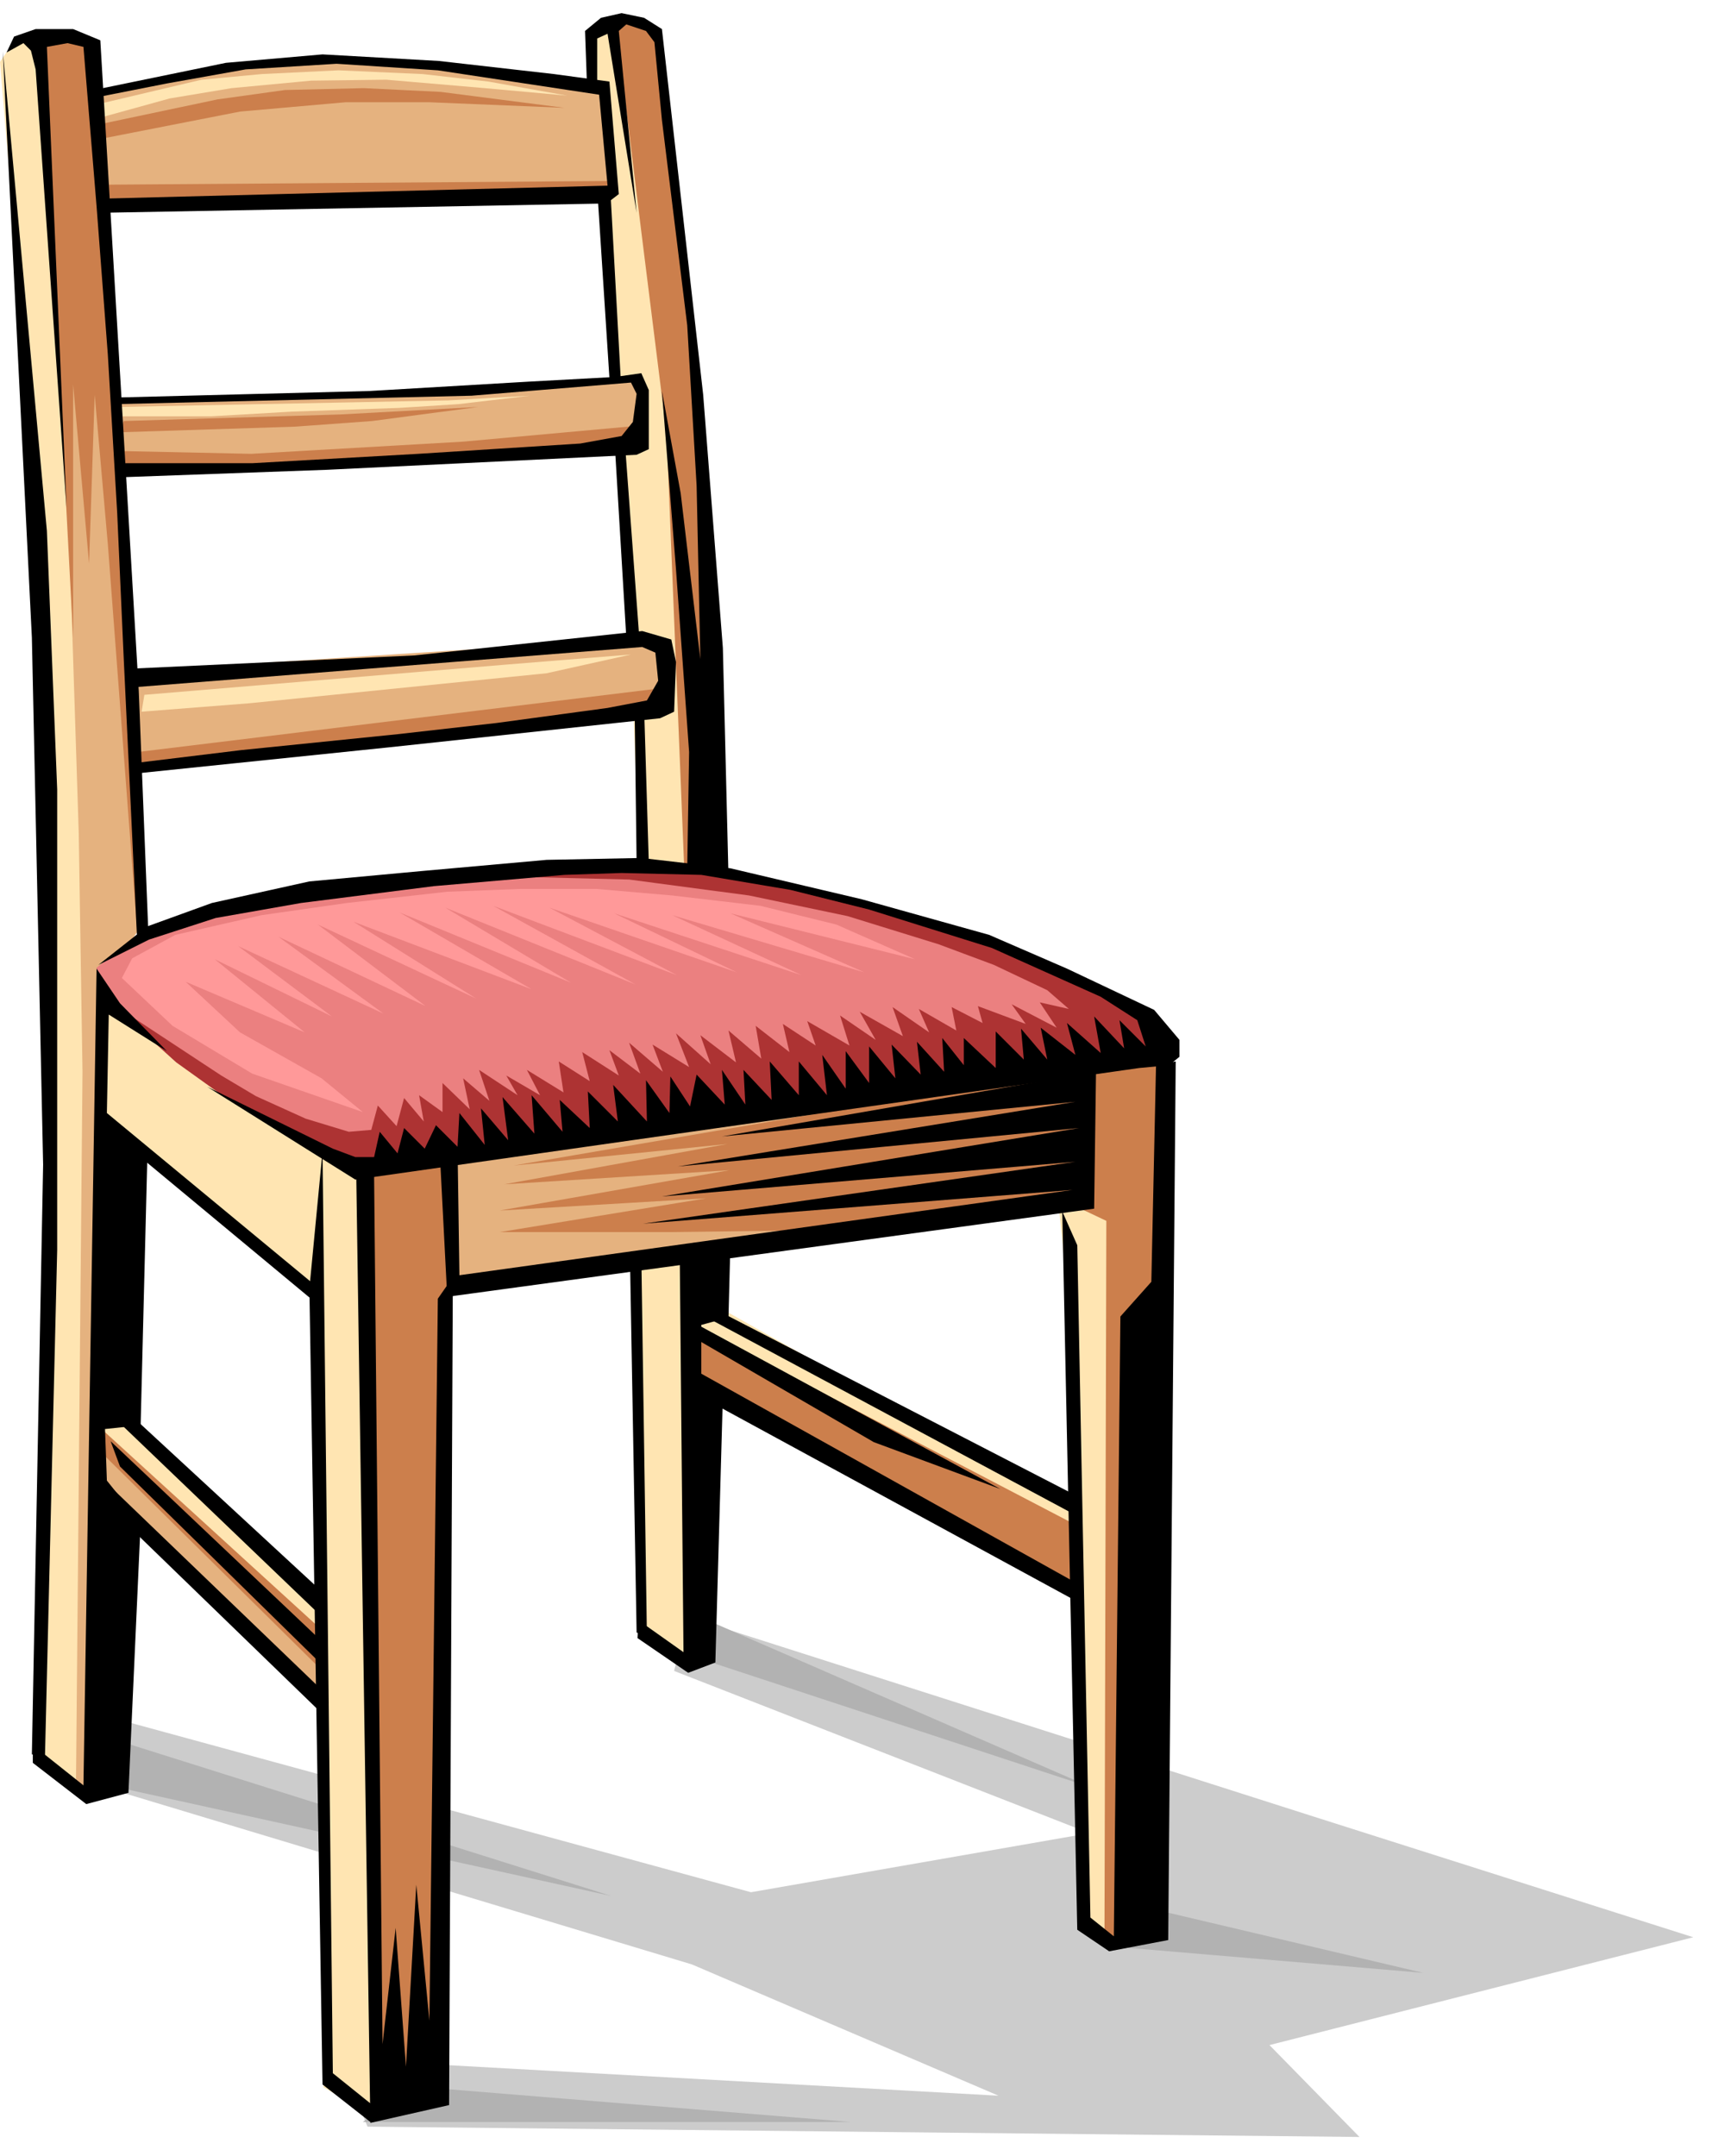
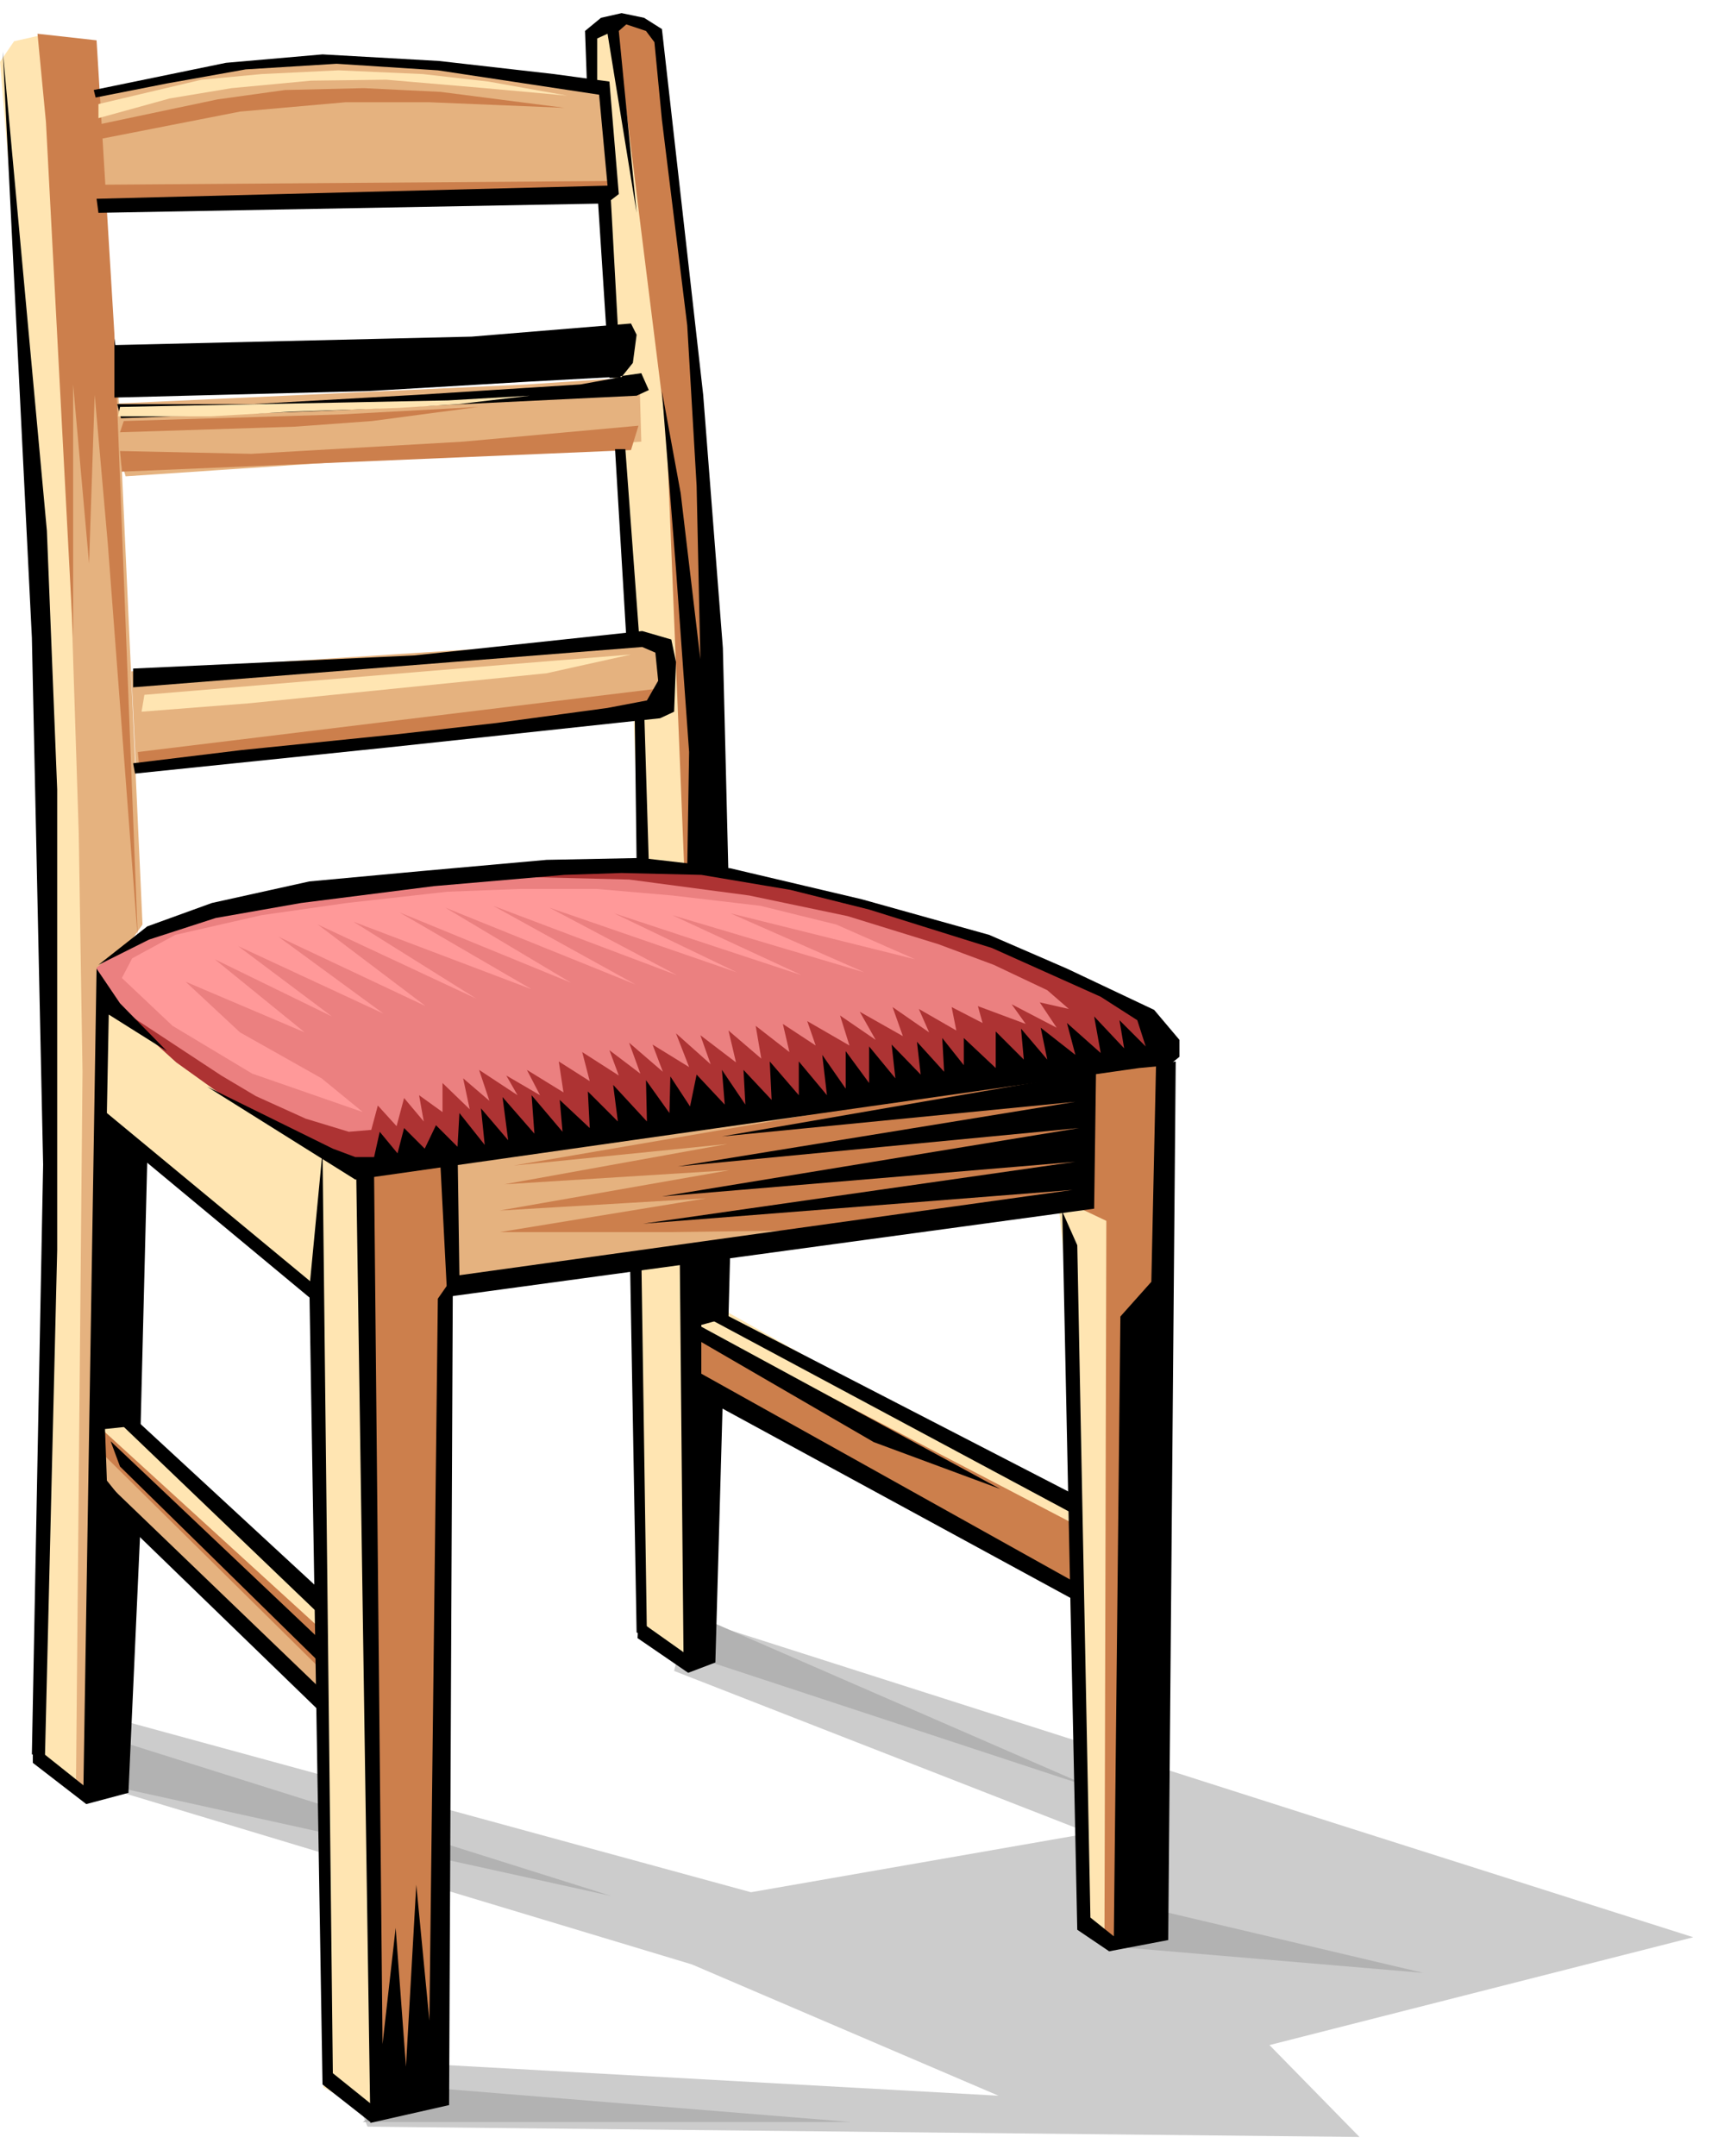
<svg xmlns="http://www.w3.org/2000/svg" width="289.267" height="364.198" fill-rule="evenodd" stroke-linecap="round" preserveAspectRatio="none" viewBox="0 0 1826 2299">
  <style>.pen1{stroke:none}.brush3{fill:#ffe5b2}.brush4{fill:#e5b27f}.brush5{fill:#cc7f4c}.brush8{fill:#000}</style>
  <path d="m127 1834 674 184 361-63-443-173 14-58 664 212 409 130-452 115 96 98-1058-11-30-72 703 39-327-140-640-193 29-68z" class="pen1" style="fill:#ccc" />
  <path d="m1176 2075 342 29-284-67-58 38zm-736 150 467 38H387l53-38zm240-478 486 160-409-178-77 18zM84 1897l568 125-521-164-47 39z" class="pen1" style="fill:#b2b2b2" />
  <path d="m680 1346 4 394 46 28 17-17 3-287 391 215 11 378 39 20 18-168-14-624-41-22-26 11 11 109 4 223-389-219-11-61-63 20zm-547 162-28 11 10 70 232 223-2-103-212-201z" class="pen1 brush3" />
  <path d="m102 1061-2 147 44 17 192 158 9 843 52 30-2-1013-293-182zM628 37l43 603 11 287 69 5-62-864-32-42-29 11z" class="pen1 brush3" />
  <path d="m46 37-31 7L0 66l35 419 20 680-15 715 51 33 29-27v-663L89 373 46 37z" class="pen1 brush3" />
  <path d="m101 1530 243 232 3 52-246-228v-56z" class="pen1 brush4" />
  <path d="m70 374 7 297 7 218 4 254-7 764 22 5 14-670-10-101v-91l45-64-26-572-56-40zm368 874 246-43 479-61-16 140-712 96 3-132zM140 716l5 103 554-65 13-19-6-46-26-8-540 35z" class="pen1 brush4" />
  <path d="m111 431 451-21 120-8 2 69-550 37-23-77zM73 87l2 130 580-14-11-112-161-21-149-6-89 6L92 99 73 87z" class="pen1 brush4" />
  <path d="m104 133 128-27 72-10 84-2 82 4 132 17-145-6h-88l-113 10-148 29-4-15zm28 316 231-7 147-8-113 15-82 6-187 6 4-12zm15 353 566-69-19 25-545 65-2-21zm-19-321 140 3 226-13 187-17-8 26-543 23-2-22zm-21-284 547-4-8 17-537 10-2-23z" class="pen1 brush5" />
  <path d="m40 36 9 94 29 550V410l17 191 6-180 14 159 32 422-25-646-19-313-63-7zm616-17 28 228 27 216 19 468h41l-23-470-21-216-27-213-44-13zm77 1391 7 68 408 221-3-74-412-215zm-628 111 239 218 2 45-243-240 2-23z" class="pen1 brush5" />
  <path d="m1155 1139-607 104 228-23-238 43 240-15-245 43 220-13-220 36h180l237-3 190-28 40 19-2 771 63-20 5-924-91 10zm-766 98 10 1013 71-10 10-868-6-140-85 5z" class="pen1 brush5" />
  <path d="M103 1058v-26l17-13 60-33 145-33 187-23 166-5 174 20 204 64 95 50 59 46-815 136-77-36-194-126-21-21z" class="pen1" style="fill:#eb8080" />
  <path d="m116 1068 72 65 53 38 155 77 845-126-11-36-134-69-77-29-187-46-98-15H608l-140 6 203 5 128 17 105 22 97 30 59 22 57 27 23 20-31-7 18 27-48-25 15 21-51-19 5 18-33-17 5 25-40-23 11 25-39-27 11 31-46-26 17 30-38-26 10 32-45-26 9 26-35-23 7 30-36-28 6 35-35-30 8 34-38-29 11 31-37-33 14 36-39-24 11 29-36-31 12 33-33-25 10 27-39-25 8 31-33-21 5 33-39-24 14 27-36-21 12 21-41-27 11 33-28-24 7 33-29-28v31l-25-18 5 28-21-25-8 30-20-22-7 26-24 2-46-14-53-24-37-22-120-79z" class="pen1" style="fill:#ad3333" />
  <path d="m100 96 141-29 103-9 124 7 123 14 59 8 10 120-13 10-542 10-2-15 545-14-9-97-172-26-108-7-97 6-84 15-76 15-2-8z" class="pen1 brush8" />
  <path d="m626 89-2-56 17-14 22-5 24 5 19 12 44 390 21 270 6 244-44-9 2-124-14-195-15-190 20 109 21 177-4-185-10-171-27-219-8-83-9-12-21-7-8 7 19 194-31-191-11 5v51l-11-3z" class="pen1 brush8" />
-   <path d="m122 424 272-7 170-10 92-5 28-4 8 18v63l-13 6-330 16-220 8-4-15h144l177-10 173-11 44-8 12-15 4-30-6-12-170 14-380 9-1-7zm20 289 300-14 243-26 31 9 5 24-2 53-15 7-289 31-271 28-2-11 115-14 167-17 106-12 118-16 42-8 12-21-3-30-14-6-543 43v-20z" class="pen1 brush8" />
+   <path d="m122 424 272-7 170-10 92-5 28-4 8 18l-13 6-330 16-220 8-4-15h144l177-10 173-11 44-8 12-15 4-30-6-12-170 14-380 9-1-7zm20 289 300-14 243-26 31 9 5 24-2 53-15 7-289 31-271 28-2-11 115-14 167-17 106-12 118-16 42-8 12-21-3-30-14-6-543 43v-20z" class="pen1 brush8" />
  <path d="m637 202 13 201h12l-11-200-14-1zm19 277 12 201 14 2-15-203h-11zm21 283 2 158h13l-5-165-10 7z" class="pen1 brush8" />
  <path d="m105 1029 52-41 69-25 104-23 119-11 134-12 101-2 95 11 140 33 136 38 83 36 93 44 27 32v18l-11 9-32 3-836 119-158-99 134 66 24 9h20l6-27 19 23 7-27 22 22 12-25 23 23 2-36 27 34-4-39 29 34-6-46 34 39-3-41 33 39-3-34 32 30-2-39 32 32-5-39 36 39-1-44 25 35 1-39 21 32 7-34 30 32-3-37 25 37-2-37 30 32-2-41 31 36v-36l30 36-5-43 25 36v-40l25 34v-39l28 34-4-36 31 32-4-35 29 32-2-36 23 29v-29l34 32v-39l30 30-3-33 28 33-7-34 37 29-9-34 36 32-7-39 32 34-5-30 28 28-9-28-39-25-116-52-131-41-84-21-95-16-85-2-61 2-139 12-142 18-91 16-71 23-54 27zm-2 4-14 871-54-43v19l57 44 45-12 13-288-36-45-2-55 38-4 7-280 183 152v-18l-226-187 2-105 62 39-50-51-25-37z" class="pen1 brush8" />
  <path d="m125 1515 217 208 2-25-210-194-9 11zm-16 62 235 226v25l-226-219-9-32zm271-322 15 1009 84-19 4-883-16 23-9 770-14-145-11 194-11-148-14 124-9-927-19 2z" class="pen1 brush8" />
  <path d="m469 1228 8 155 690-94 2-146-399 69 377-37-424 69 428-41-445 73 441-37-461 66 458-36-654 91-2-137-19 5zm-139 146 14 849 51 40 6-15-46-37-11-983-14 146z" class="pen1 brush8" />
  <path d="m725 1337 4 425-48-34-1 19 54 37 29-11 8-284-23-24v-52l29-8 2-77-54 9z" class="pen1 brush8" />
  <path d="m684 1337 6 409-11-5-7-395 12-9zm64 128 396 221 3 21-386-210-13-32zm4-61 390 209 2-20-376-194-16 5z" class="pen1 brush8" />
  <path d="m1133 1292 16 766 34 23 63-12 8-937-21 4-5 231-33 37-7 661-25-20-14-717-16-36zm-394 118 328 178-135-50-193-112v-16zm-621 127 228 216v25l-218-214-10-27zM3 55l47 511 11 276v491l-13 539-14-1 12-629-12-562L3 55z" class="pen1 brush8" />
  <path d="m130 1043 11-21 46-25 92-21 91-13 107-12 78-3h81l81 7 94 11 81 20 84 37-197-49 143 63-205-61 138 64-200-66 131 63-200-69 136 72-196-74 152 84-203-82 134 80-183-75 141 82-190-72 131 82-169-79 115 87-157-74 112 82-155-72 100 75-125-61 96 78-127-54 58 54 87 49 44 36-118-41-85-51-54-51z" class="pen1" style="fill:#f99" />
  <path d="m154 741 383-32 136-11-90 20-317 32-115 9 3-18zm-49-630 110-26 64-6 82-4 90 4 70 8 84 15-88-8-105-9-80 1-85 8-66 11-76 21v-15zm23 323 148-3 103-2 99-2 87-5-76 9-63 4-115 4-86 5h-99l2-10z" class="pen1 brush3" />
-   <path d="m7 56 18-10 8 8 5 20 33 468L50 50l22-4 17 4 14 170 12 158 10 169 7 156 14 294 12-8-10-252-11-187-30-507-29-12H38l-23 8-8 17z" class="pen1 brush8" />
</svg>